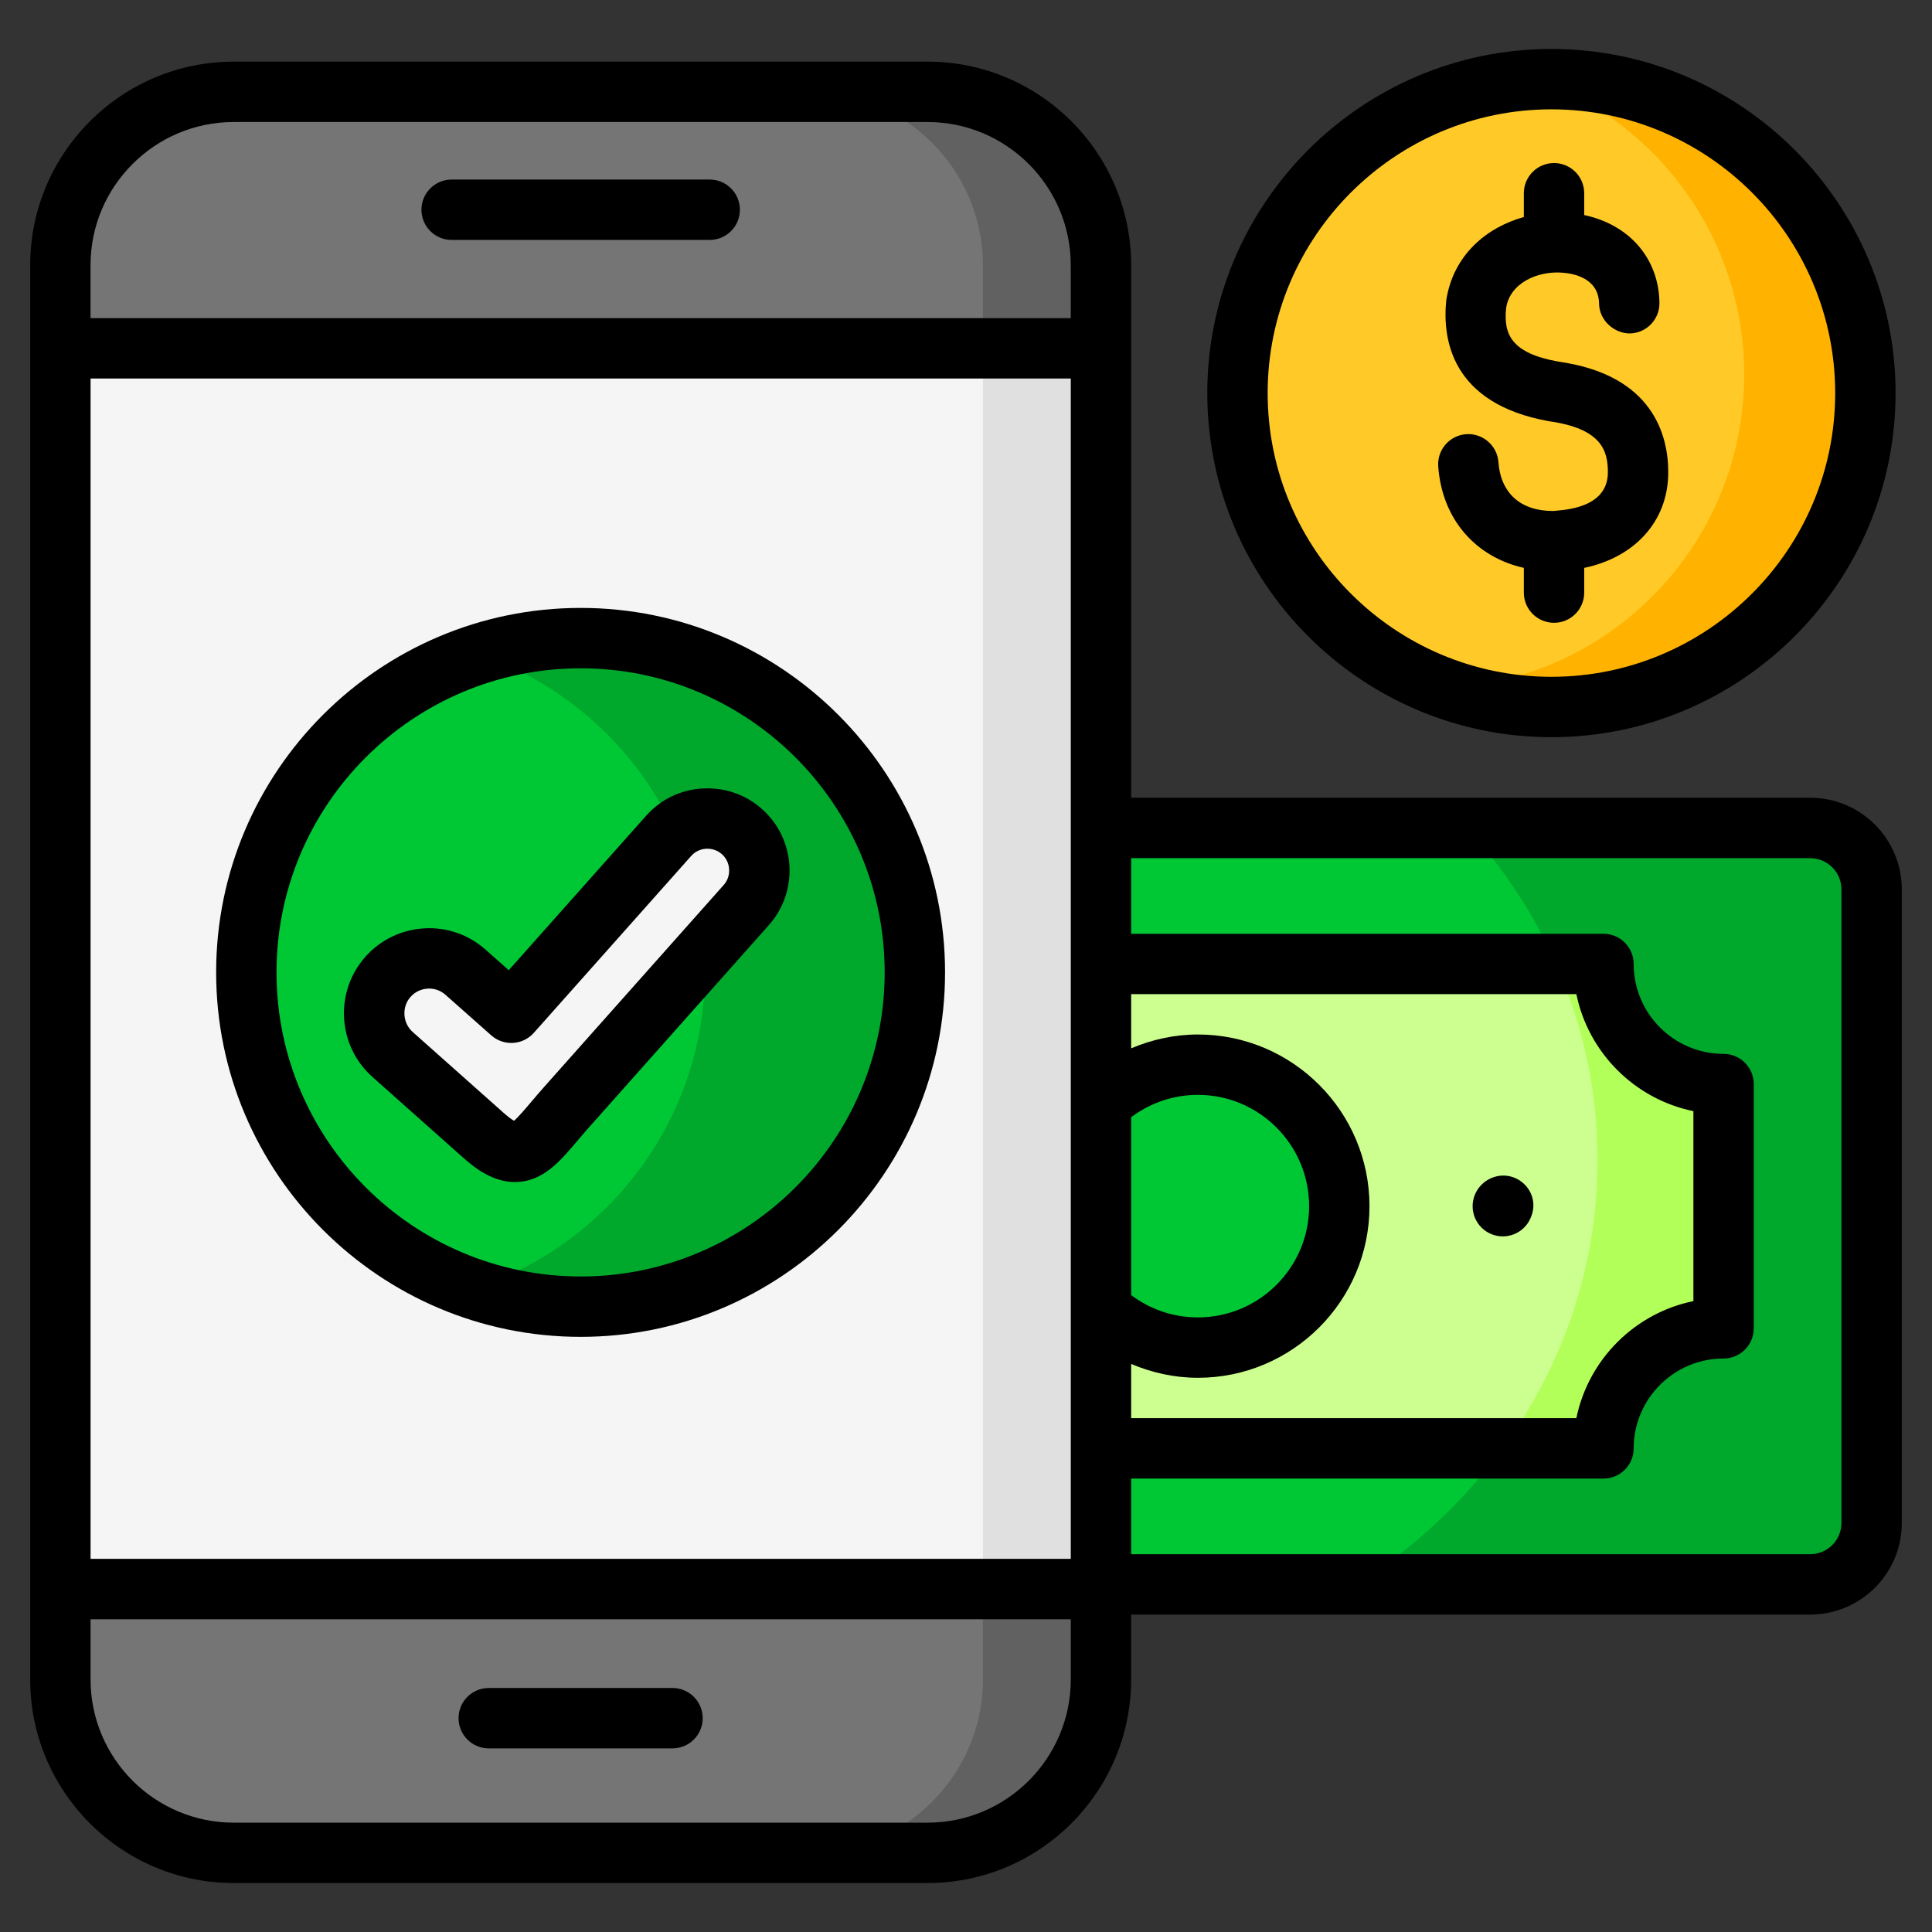
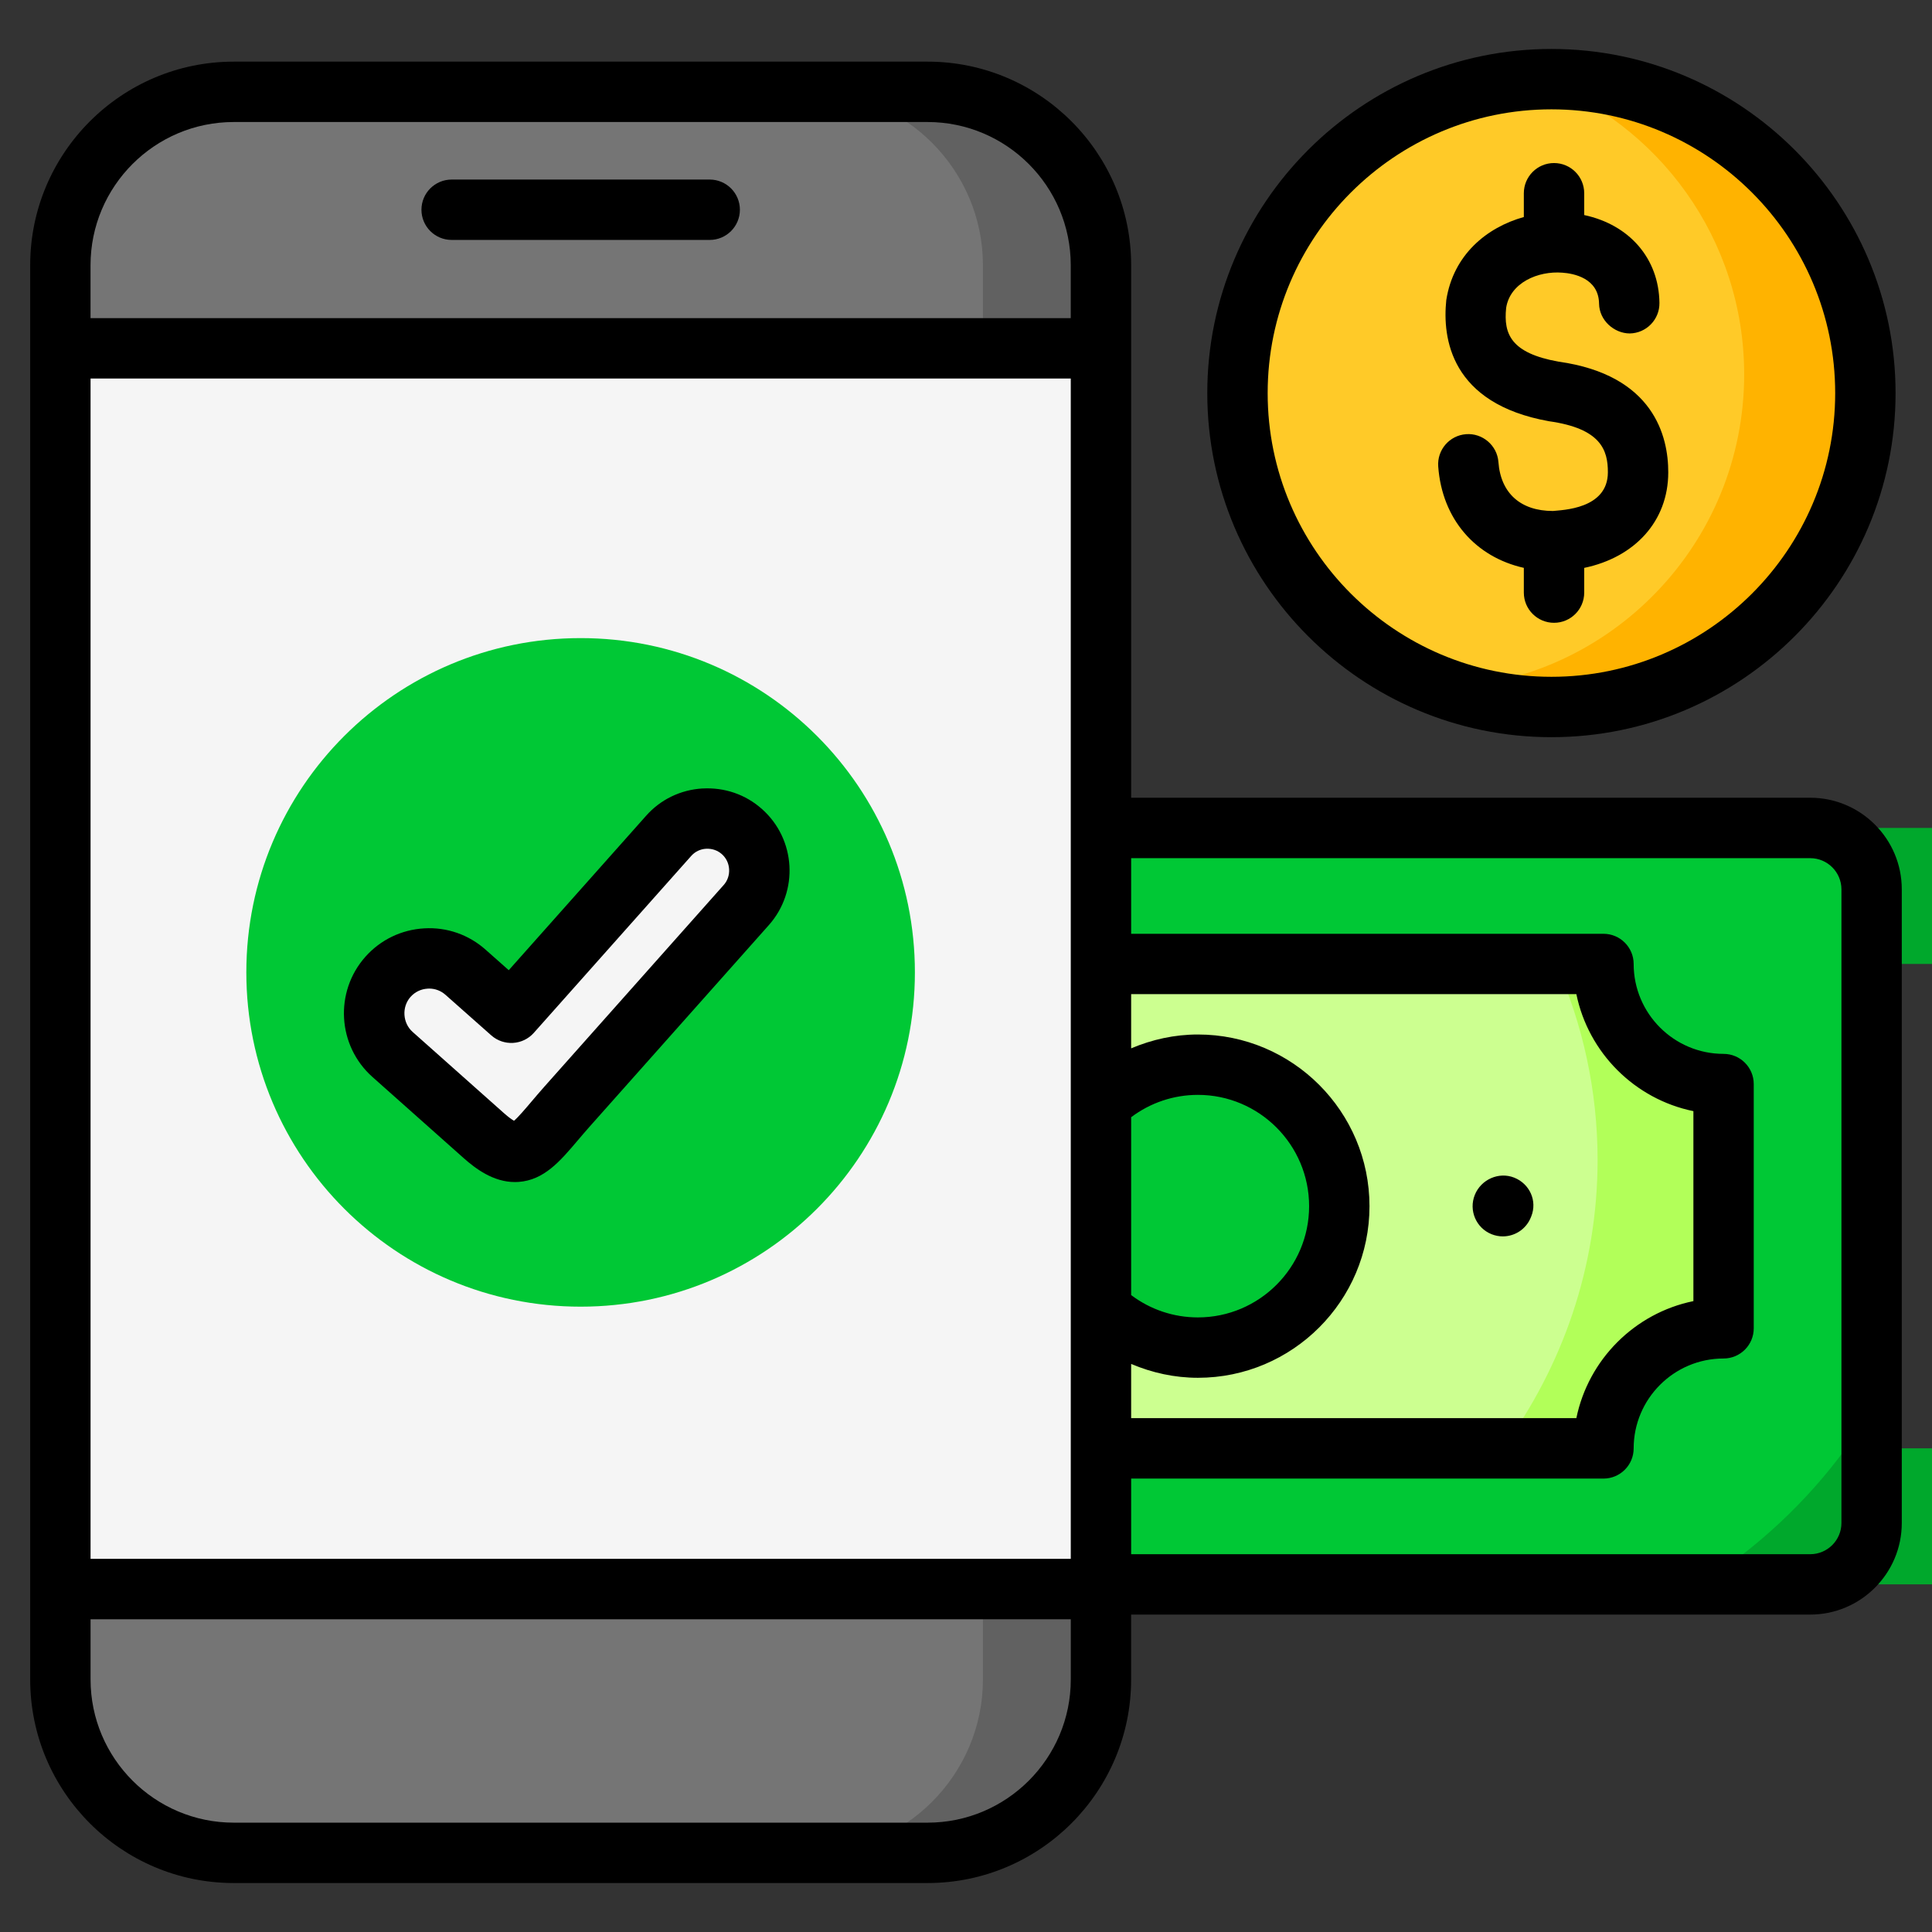
<svg xmlns="http://www.w3.org/2000/svg" class="w-20 h-16" enable-background="new 0 0 64 64" viewBox="0 0 64 64">
  <rect x="0" y="0" width="64" height="64" fill="#333333" stroke="none" />
  <g id="mobile_transaction">
    <g>
      <g>
        <path clip-rule="evenodd" d="m36.471 11.539h-34.471v41.1h34.471v-.155c0-13.649 0-27.296 0-40.945z" fill="#f5f5f5" fill-rule="evenodd" />
      </g>
      <g>
        <path clip-rule="evenodd" d="m2 11.539h34.471v-2.753c0-3.159-2.585-5.744-5.744-5.744h-22.983c-3.159 0-5.744 2.585-5.744 5.744z" fill="#757575" fill-rule="evenodd" />
      </g>
      <g>
        <path clip-rule="evenodd" d="m36.471 52.639h-34.471v2.994c0 3.159 2.585 5.744 5.744 5.744h22.983c3.159 0 5.744-2.585 5.744-5.744z" fill="#757575" fill-rule="evenodd" />
      </g>
      <g>
        <path clip-rule="evenodd" d="m32.561 11.539h3.91v-2.753c0-3.159-2.585-5.744-5.744-5.744h-3.913c3.163 0 5.747 2.585 5.747 5.744z" fill="#616161" fill-rule="evenodd" />
      </g>
      <g>
        <path clip-rule="evenodd" d="m36.471 52.639h-3.91v2.994c0 3.159-2.585 5.744-5.747 5.744h3.913c3.159 0 5.744-2.585 5.744-5.744z" fill="#616161" fill-rule="evenodd" />
      </g>
      <g>
        <path clip-rule="evenodd" d="m59.966 27.426h-23.495v4.505h16.647c0 2.196 1.779 3.978 3.978 3.978v8.091c-2.199 0-3.978 1.783-3.978 3.978h-16.647v4.505h23.495c1.119 0 2.034-.915 2.034-2.034v-20.991c0-1.119-.915-2.034-2.034-2.034z" fill="#00c835" fill-rule="evenodd" />
      </g>
      <g>
        <path clip-rule="evenodd" d="m53.117 31.931h-16.647v4.615c.84-.792 1.969-1.277 3.211-1.277 2.588 0 4.684 2.099 4.684 4.688 0 2.585-2.096 4.684-4.684 4.684-1.242 0-2.371-.485-3.211-1.277v4.615h16.647c0-2.196 1.779-3.978 3.978-3.978v-8.091c-2.199 0-3.978-1.783-3.978-3.978z" fill="#ccff90" fill-rule="evenodd" />
      </g>
      <g>
        <path clip-rule="evenodd" d="m44.365 39.957c0-2.588-2.096-4.688-4.684-4.688-1.242 0-2.371.485-3.211 1.277v6.818c.84.792 1.969 1.277 3.211 1.277 2.588-0 4.684-2.099 4.684-4.684z" fill="#00c835" fill-rule="evenodd" />
      </g>
      <g>
        <path clip-rule="evenodd" d="m19.235 43.285c6.116 0 11.072-4.959 11.072-11.075s-4.956-11.072-11.072-11.072-11.075 4.956-11.075 11.072 4.959 11.075 11.075 11.075z" fill="#00c835" fill-rule="evenodd" />
      </g>
      <g>
        <path clip-rule="evenodd" d="m40.993 13.019c0 5.744 4.656 10.401 10.4 10.401s10.4-4.657 10.4-10.401c0-5.741-4.656-10.397-10.4-10.397s-10.4 4.657-10.4 10.397z" fill="#ffca28" fill-rule="evenodd" />
      </g>
      <g>
-         <path clip-rule="evenodd" d="m32.561 11.539v41.1h3.91v-.155c0-13.65 0-27.296 0-40.945z" fill="#e0e0e0" fill-rule="evenodd" />
-       </g>
+         </g>
      <g>
-         <path clip-rule="evenodd" d="m59.966 27.426h-11.371c1.218 1.339 2.22 2.857 2.949 4.505h1.573c0 2.196 1.779 3.978 3.978 3.978v8.091c-2.199 0-3.978 1.783-3.978 3.978h-3.342c-1.291 1.769-2.929 3.3-4.825 4.505h15.015c1.119 0 2.034-.915 2.034-2.034v-20.991c0-1.119-.915-2.034-2.034-2.034z" fill="#00a82c" fill-rule="evenodd" />
+         <path clip-rule="evenodd" d="m59.966 27.426c1.218 1.339 2.22 2.857 2.949 4.505h1.573c0 2.196 1.779 3.978 3.978 3.978v8.091c-2.199 0-3.978 1.783-3.978 3.978h-3.342c-1.291 1.769-2.929 3.3-4.825 4.505h15.015c1.119 0 2.034-.915 2.034-2.034v-20.991c0-1.119-.915-2.034-2.034-2.034z" fill="#00a82c" fill-rule="evenodd" />
      </g>
      <g>
        <path clip-rule="evenodd" d="m57.096 35.91c-2.199 0-3.978-1.783-3.978-3.978h-1.573c.888 2.003 1.377 4.195 1.377 6.494 0 3.542-1.16 6.832-3.146 9.554h3.342c0-2.196 1.779-3.978 3.978-3.978v-8.091z" fill="#b2ff59" fill-rule="evenodd" />
      </g>
      <g>
        <path clip-rule="evenodd" d="m50.946 2.629c3.985 1.456 6.832 5.283 6.832 9.774 0 5.593-4.415 10.156-9.95 10.39 1.112.406 2.313.626 3.565.626 5.744 0 10.4-4.657 10.4-10.401 0-5.741-4.656-10.397-10.4-10.397-.151-0-.299.003-.447.007z" fill="#ffb300" fill-rule="evenodd" />
      </g>
      <g>
        <path clip-rule="evenodd" d="m24.721 29.98c.63-.709.564-1.803-.144-2.433-.709-.63-1.803-.564-2.43.145l-5.21 5.858-1.514-1.342c-.747-.668-1.903-.599-2.571.151-.664.747-.595 1.907.151 2.571l1.514 1.346 1.507 1.342c1.277 1.132 1.617.324 2.753-.953l.733-.823z" fill="#f5f5f5" fill-rule="evenodd" />
      </g>
      <g>
-         <path clip-rule="evenodd" d="m23.355 32.148c0 4.935-3.228 9.117-7.688 10.549 1.119.379 2.32.589 3.569.589 6.116 0 11.072-4.959 11.072-11.075s-4.956-11.072-11.072-11.072c-1.181 0-2.32.186-3.386.527 2.877.977 5.224 3.108 6.487 5.84.644-.53 1.6-.527 2.24.041.709.63.774 1.724.144 2.433l-1.383 1.556c.01.203.017.41.017.613z" fill="#00a82c" fill-rule="evenodd" />
-       </g>
+         </g>
      <g>
        <path d="m50.479 18.811v.82c0 .552.448 1 1 1s1-.448 1-1v-.819c1.676-.35 2.784-1.548 2.784-3.164.003-1.18-.47-3.226-3.635-3.668-1.57-.281-1.825-.909-1.735-1.78.129-.835 1.055-1.232 1.865-1.167.361.025 1.201.176 1.213 1.027.008.553.499.983 1.014.986.552-.008.994-.461.986-1.014-.02-1.478-1.001-2.589-2.492-2.908v-.723c0-.552-.448-1-1-1s-1 .448-1 1v.788c-1.234.344-2.337 1.256-2.569 2.752-.131 1.248.132 3.428 3.403 4.013 1.717.241 1.952.954 1.95 1.691 0 1.227-1.526 1.248-1.82 1.282-1.072 0-1.73-.59-1.806-1.621-.04-.551-.528-.965-1.071-.923-.551.041-.964.52-.923 1.071.129 1.746 1.233 2.997 2.836 3.357z" />
        <path d="m14.961 7.948h8.549c.552 0 1-.448 1-1s-.448-1-1-1h-8.549c-.552 0-1 .448-1 1s.448 1 1 1z" />
-         <path d="m22.278 55.917h-6.088c-.552 0-1 .448-1 1s.448 1 1 1h6.088c.552 0 1-.448 1-1s-.448-1-1-1z" />
        <path d="m50.161 39.011c-.512-.204-1.102.061-1.307.574-.205.513.044 1.095.557 1.3.122.048.248.072.371.072.397 0 .772-.238.929-.629l.014-.034c.205-.513-.051-1.078-.564-1.283z" />
-         <path d="m19.235 20.138c-6.658 0-12.075 5.415-12.075 12.072 0 6.658 5.417 12.075 12.075 12.075 6.656 0 12.071-5.417 12.071-12.075-0-6.656-5.415-12.072-12.071-12.072zm0 22.147c-5.556 0-10.075-4.519-10.075-10.075 0-5.554 4.519-10.072 10.075-10.072 5.553 0 10.071 4.518 10.071 10.072-0 5.556-4.518 10.075-10.071 10.075z" />
        <path d="m59.966 26.426h-22.495v-17.64c0-3.719-3.025-6.744-6.744-6.744h-22.983c-3.719 0-6.744 3.025-6.744 6.744v46.848c0 3.719 3.025 6.744 6.744 6.744h22.982c3.719 0 6.744-3.025 6.744-6.744v-2.149h22.495c1.673 0 3.034-1.361 3.034-3.034v-20.991c0-1.673-1.361-3.034-3.034-3.034zm-56.966-13.887h32.471v39.1h-32.471zm34.471 24.47c.636-.479 1.407-.74 2.211-.74 2.031 0 3.684 1.654 3.684 3.688 0 2.031-1.653 3.684-3.684 3.684-.804 0-1.575-.26-2.211-.74zm0 8.173c.694.294 1.44.459 2.211.459 3.134 0 5.684-2.55 5.684-5.684 0-3.136-2.55-5.688-5.684-5.688-.771 0-1.517.165-2.211.459v-1.797h14.748c.398 1.944 1.933 3.479 3.877 3.877v6.293c-1.944.398-3.479 1.933-3.877 3.877h-14.748zm-29.727-41.14h22.982c2.616 0 4.744 2.128 4.744 4.744v1.753h-32.471v-1.753c0-2.616 2.128-4.744 4.744-4.744zm22.983 56.336h-22.983c-2.616 0-4.744-2.128-4.744-4.744v-1.994h32.471v1.994c0 2.616-2.128 4.744-4.744 4.744zm30.273-9.927c0 .57-.464 1.034-1.034 1.034h-22.495v-2.505h15.646c.552 0 1-.448 1-1 0-1.643 1.336-2.978 2.978-2.978.552 0 1-.448 1-1v-8.091c0-.552-.448-1-1-1-1.643 0-2.978-1.336-2.978-2.978 0-.552-.448-1-1-1h-15.646v-2.505h22.495c.57 0 1.034.464 1.034 1.034z" />
        <path d="m51.393 24.42c6.286 0 11.4-5.113 11.4-11.397 0-6.287-5.114-11.401-11.4-11.401s-11.4 5.114-11.4 11.401c0 6.284 5.114 11.397 11.4 11.397zm0-20.798c5.184 0 9.4 4.217 9.4 9.401 0 5.182-4.217 9.397-9.4 9.397s-9.4-4.215-9.4-9.397c0-5.184 4.217-9.401 9.4-9.401z" />
        <path d="m23.269 26.119c-.727.044-1.392.367-1.869.908l-4.547 5.112-.764-.677c-.56-.5-1.288-.754-2.035-.709-.755.043-1.448.377-1.95.941-1.033 1.163-.928 2.949.235 3.983l3.022 2.688c.389.345.979.792 1.695.792.04 0 .081-.002.122-.004.845-.06 1.379-.691 1.946-1.359.123-.144.255-.301.401-.465l5.944-6.684c.998-1.123.895-2.848-.228-3.845-.543-.483-1.239-.722-1.972-.68zm.705 3.197-5.943 6.683c0 .001-.001.001-.001.001-.157.177-.3.345-.432.501-.195.23-.43.507-.571.626-.065-.037-.174-.111-.337-.256l-3.022-2.688c-.333-.296-.364-.827-.069-1.159.146-.165.348-.262.569-.274.016-.001.032-.002.048-.002.201 0 .391.072.543.208l1.515 1.342c.413.365 1.044.328 1.41-.084l5.213-5.86c.126-.142.3-.227.493-.238.195-.01.379.052.523.179.143.127.229.305.24.499s-.052.38-.179.523z" />
      </g>
    </g>
  </g>
</svg>